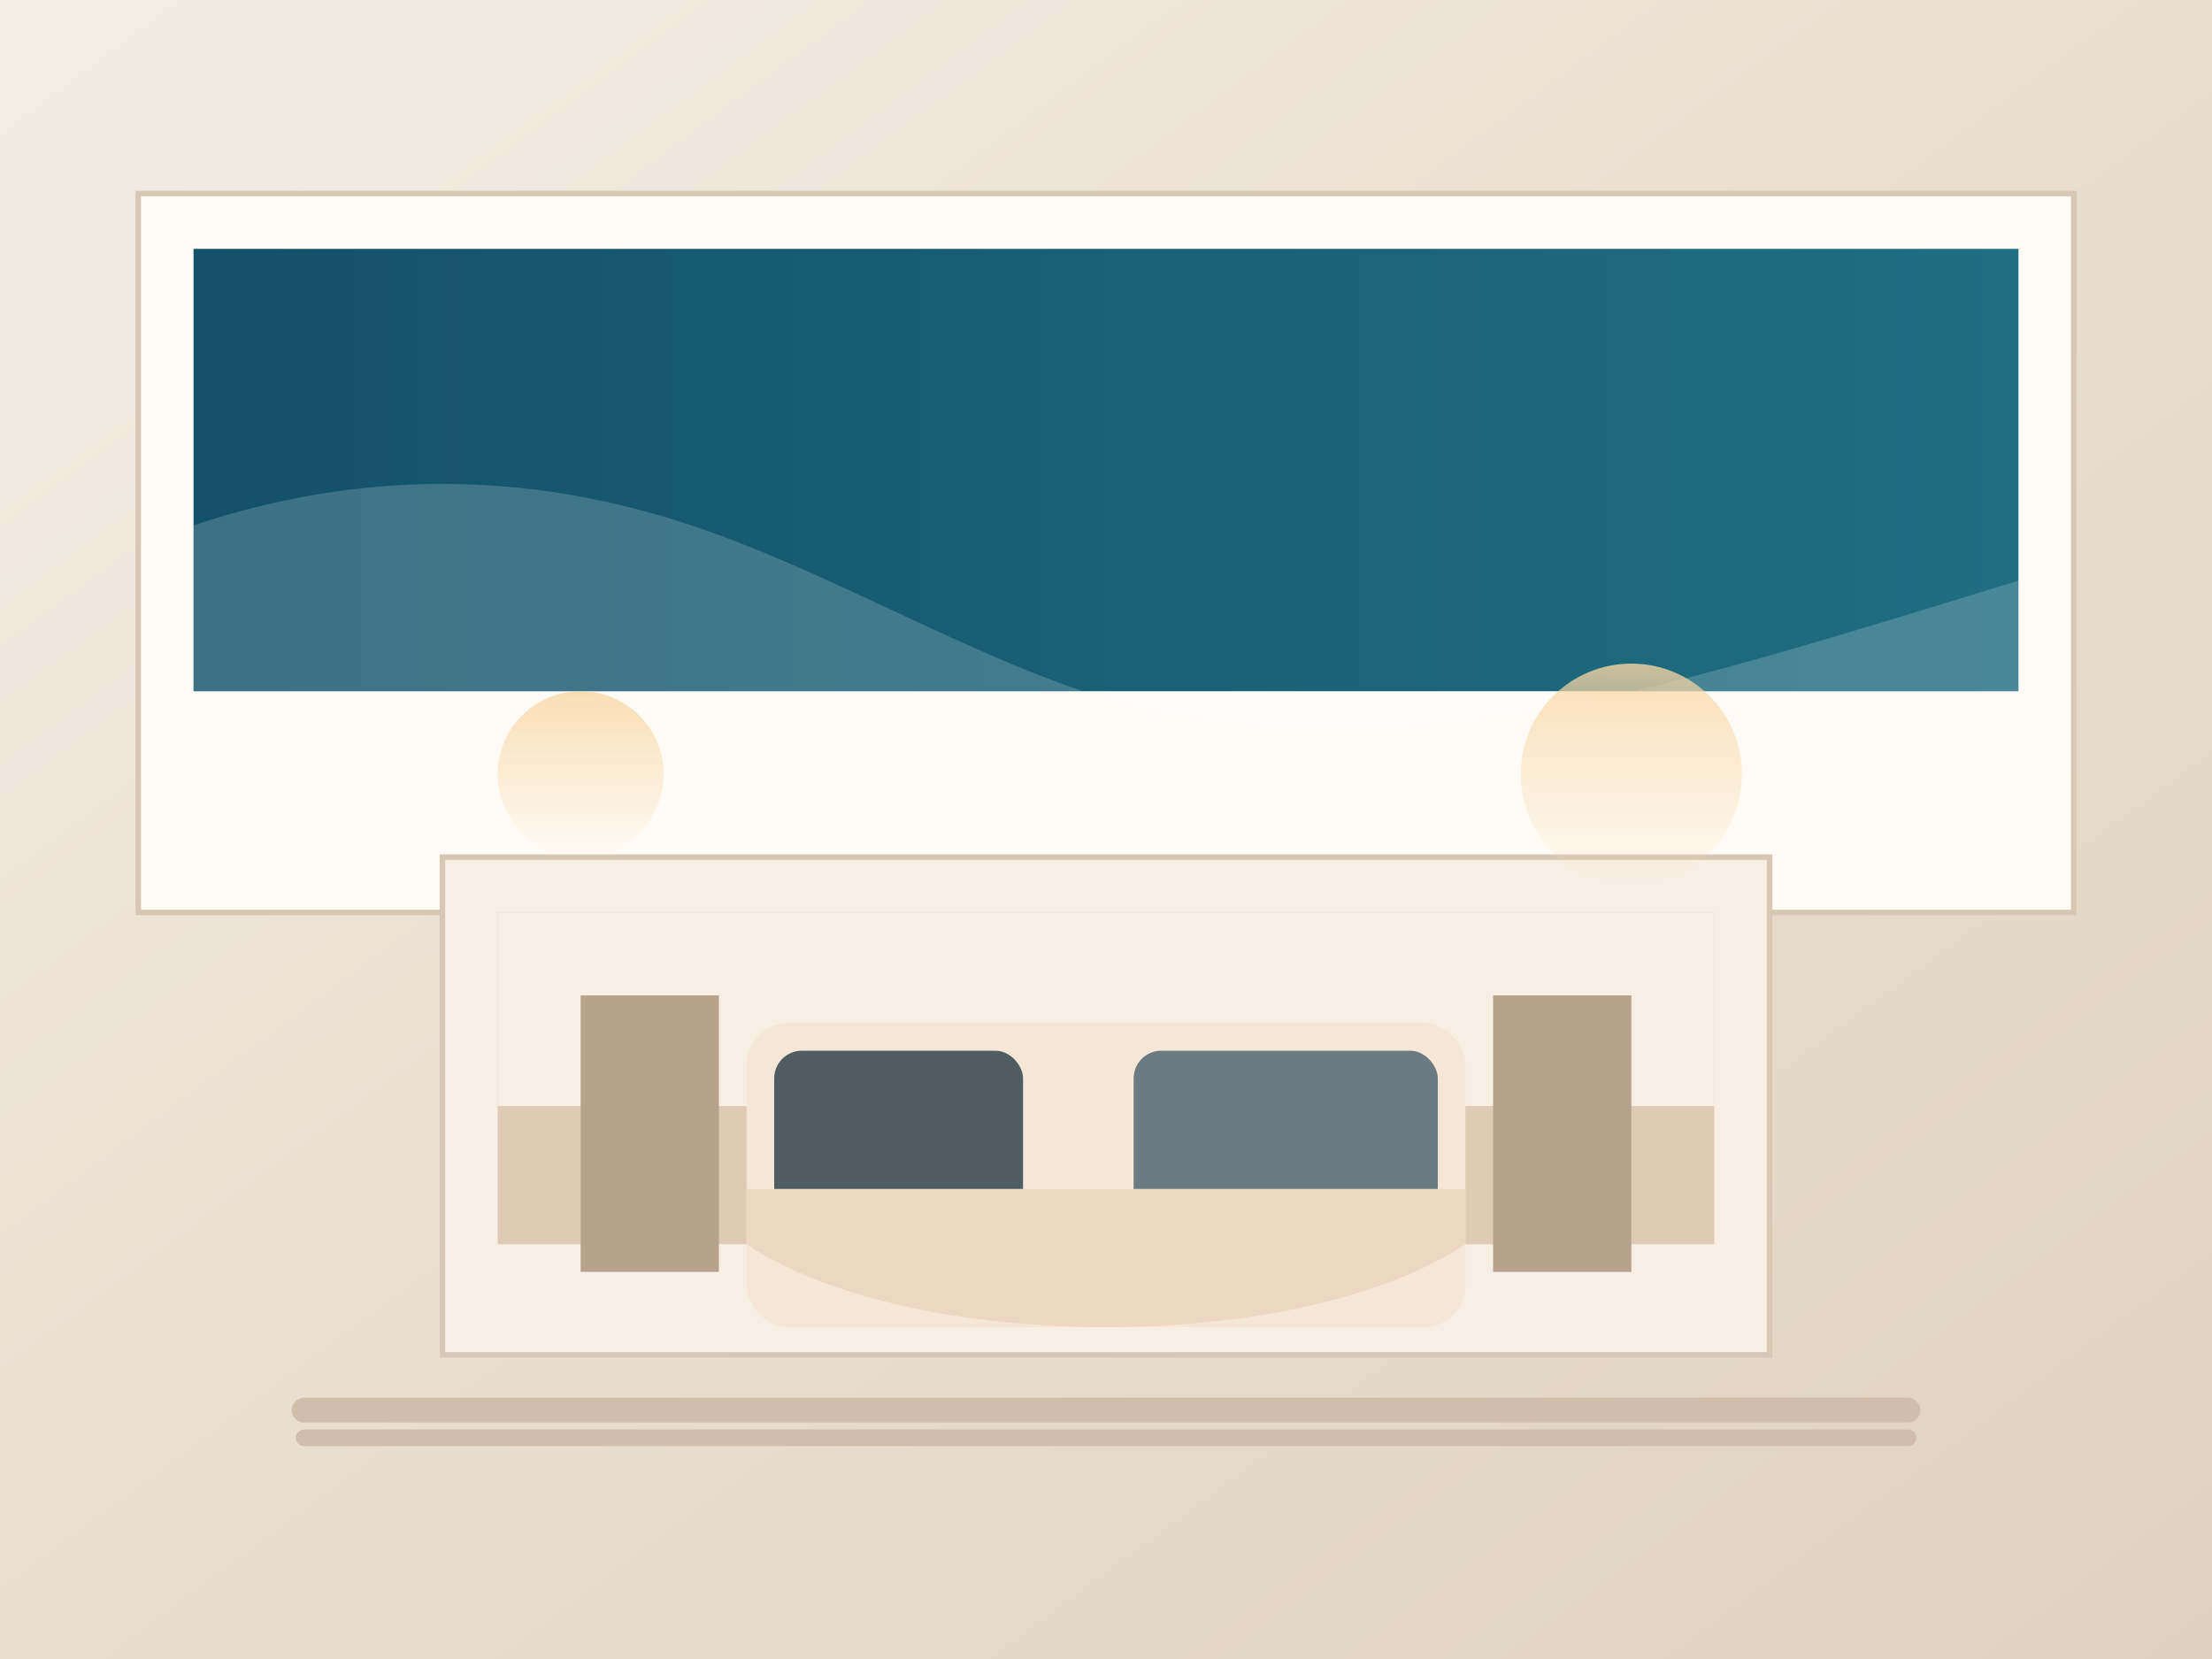
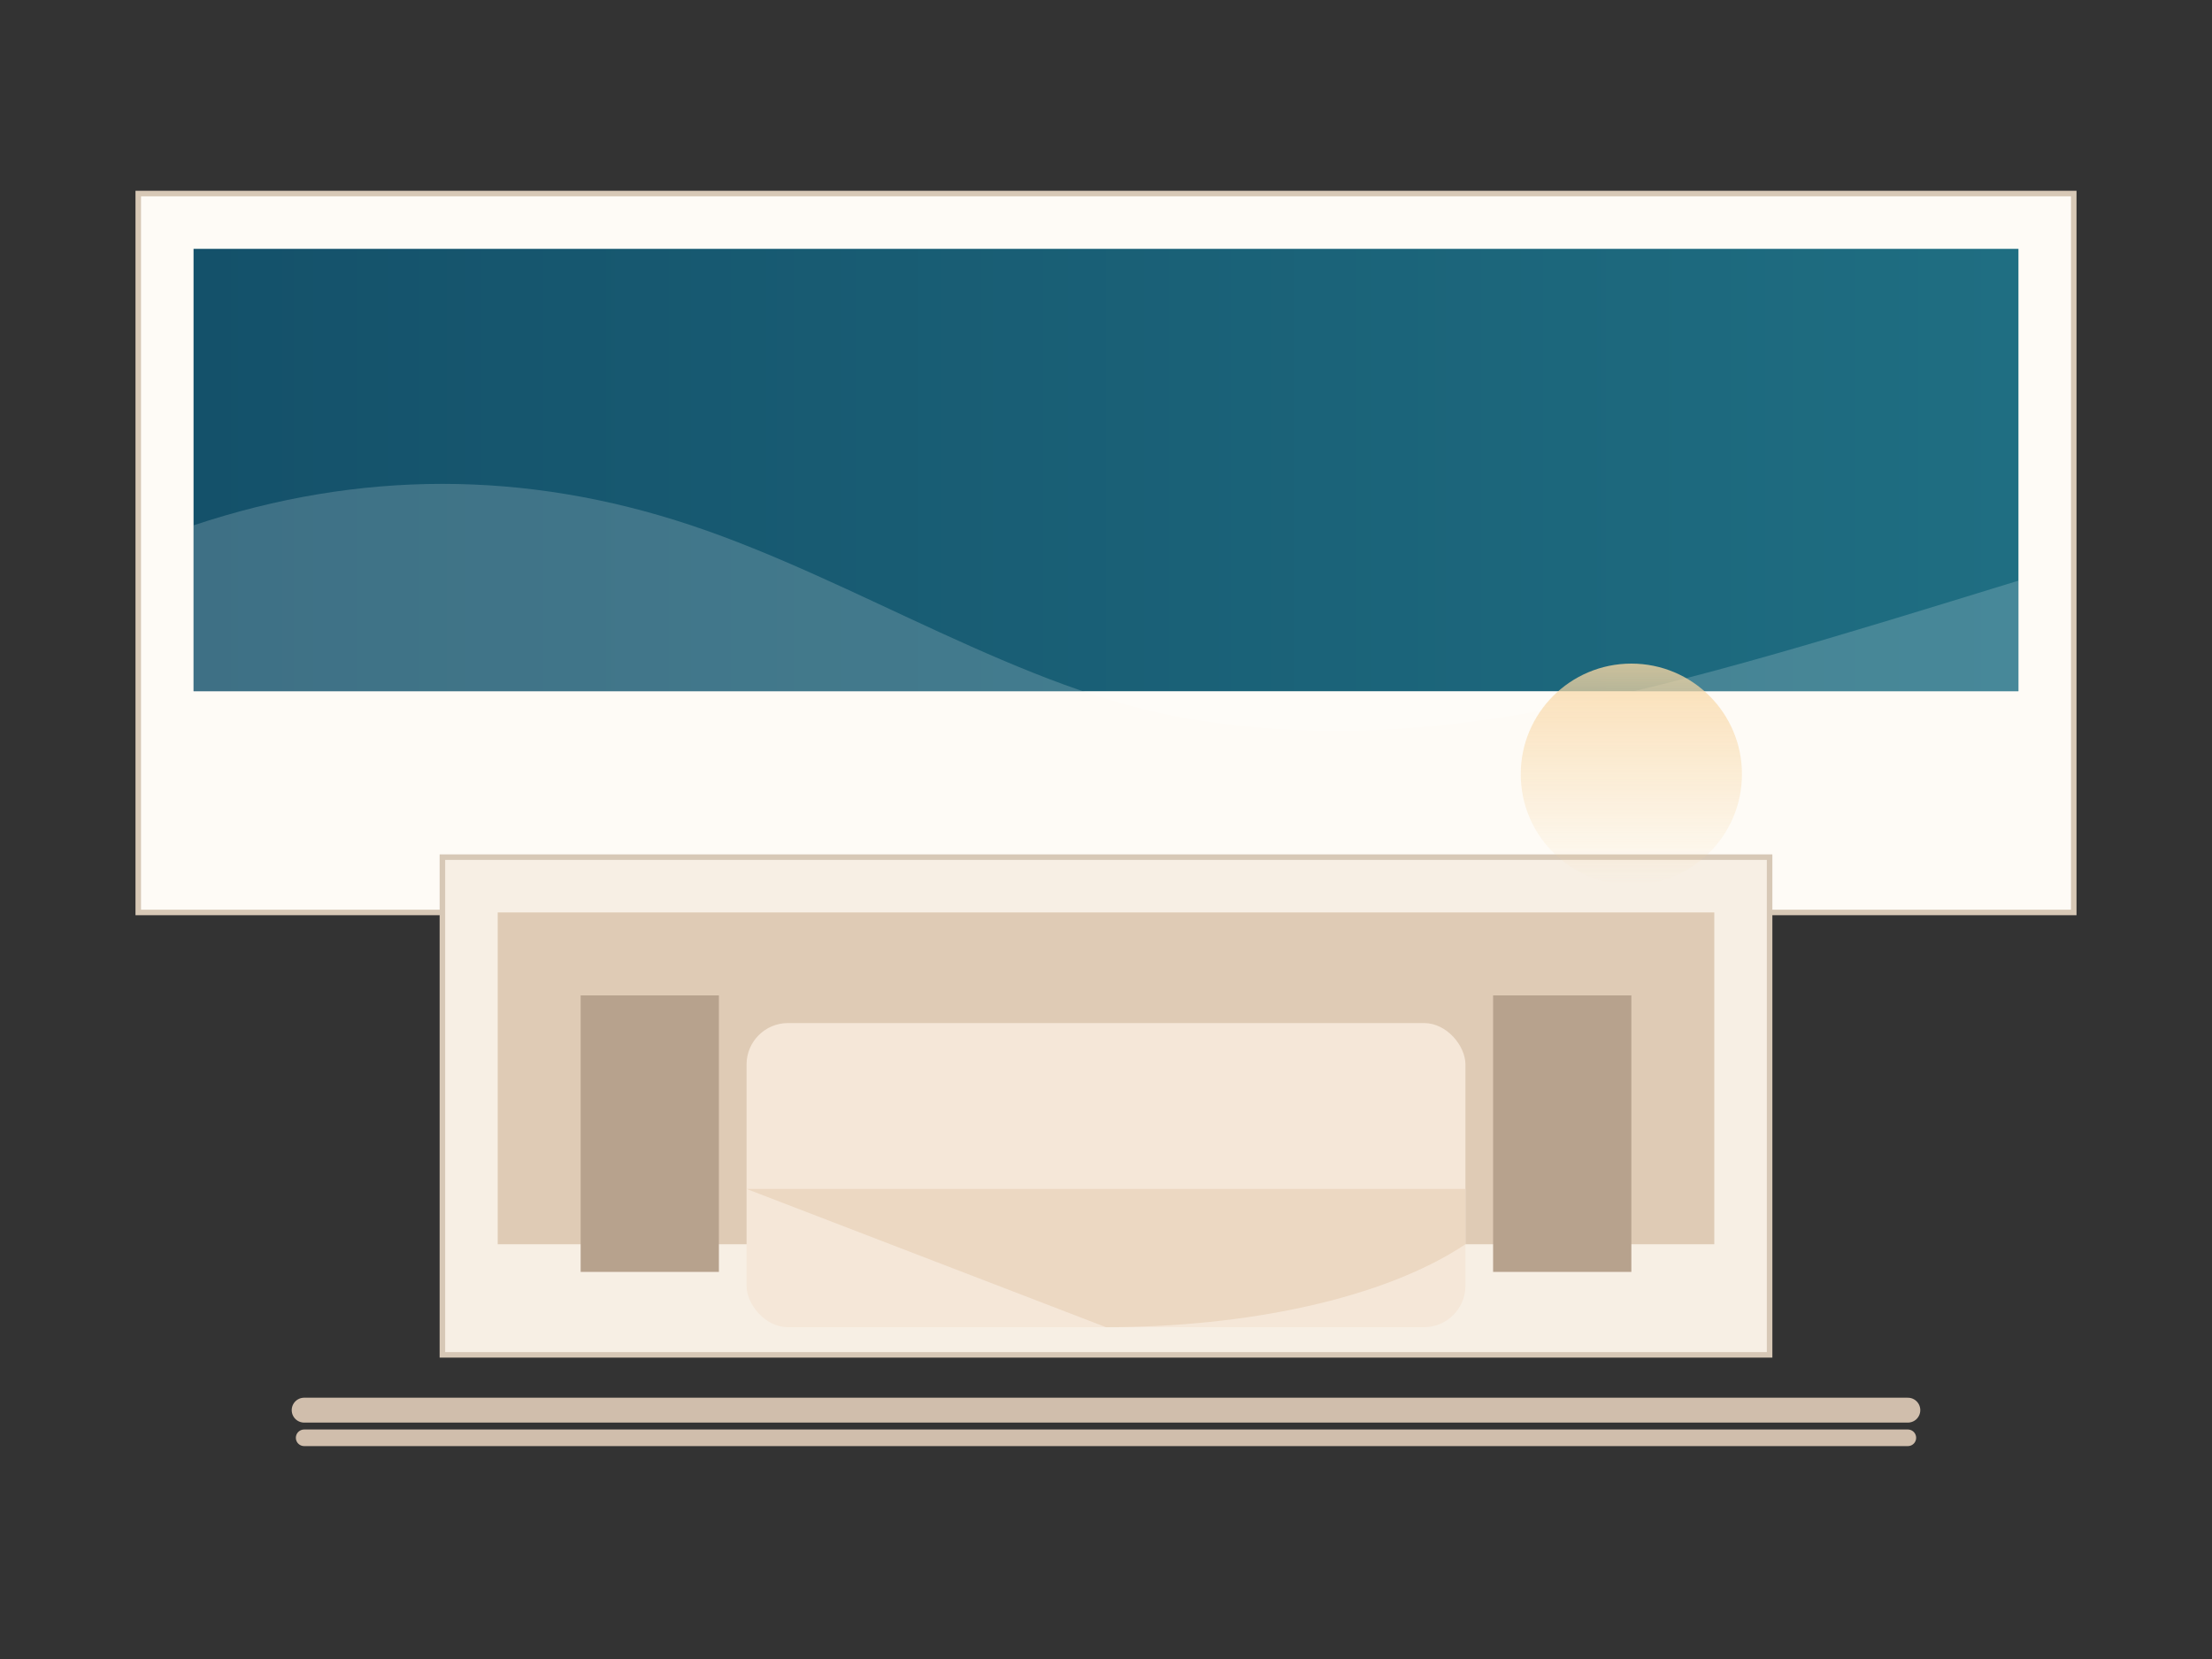
<svg xmlns="http://www.w3.org/2000/svg" width="1600" height="1200" viewBox="0 0 1600 1200" preserveAspectRatio="xMidYMid slice">
  <rect x="0" y="0" width="1600" height="1200" fill="#333333" stroke="none" />
  <defs>
    <linearGradient id="roomSuiteBg" x1="0" y1="0" x2="1" y2="1">
      <stop offset="0%" stop-color="#f3ede2" />
      <stop offset="100%" stop-color="#dfd1bf" />
    </linearGradient>
    <linearGradient id="roomSuiteSea" x1="0" y1="0" x2="1" y2="0">
      <stop offset="0%" stop-color="#14516a" />
      <stop offset="100%" stop-color="#1f6e82" />
    </linearGradient>
    <linearGradient id="roomSuiteLight" x1="0" y1="0" x2="0" y2="1">
      <stop offset="0%" stop-color="#f8d7a4" stop-opacity="0.8" />
      <stop offset="100%" stop-color="#f8d7a4" stop-opacity="0" />
    </linearGradient>
  </defs>
-   <rect width="1600" height="1200" fill="url(#roomSuiteBg)" />
  <rect x="100" y="140" width="1400" height="520" fill="#fefbf6" stroke="#d7c8b6" stroke-width="4" />
  <rect x="140" y="180" width="1320" height="320" fill="url(#roomSuiteSea)" />
  <path d="M140 380 C 260 340 380 340 500 380 C 620 420 740 500 860 520 C 1040 550 1200 500 1460 420 L 1460 500 L 140 500 Z" fill="rgba(255,255,255,0.18)" />
  <rect x="320" y="620" width="960" height="360" fill="#f7efe4" stroke="#d7c8b6" stroke-width="4" />
  <rect x="360" y="660" width="880" height="240" fill="#dfcbb5" />
-   <rect x="360" y="660" width="880" height="140" fill="#f7efe4" />
  <polygon points="420,720 520,720 520,920 420,920" fill="#b7a28d" />
  <polygon points="1080,720 1180,720 1180,920 1080,920" fill="#b7a28d" />
  <rect x="540" y="740" width="520" height="220" rx="30" fill="#f5e7d8" />
-   <rect x="560" y="760" width="180" height="120" rx="20" fill="#4f5d63" />
-   <rect x="820" y="760" width="220" height="120" rx="20" fill="#6c7a81" />
-   <path d="M540 860 H 1060 V 900 C 1000 940 900 960 800 960 C 700 960 600 940 540 900 Z" fill="#ecd8c2" />
-   <circle cx="420" cy="560" r="60" fill="url(#roomSuiteLight)" />
+   <path d="M540 860 H 1060 V 900 C 1000 940 900 960 800 960 Z" fill="#ecd8c2" />
  <circle cx="1180" cy="560" r="80" fill="url(#roomSuiteLight)" />
  <path d="M220 1020 H 1380" stroke="#d0beac" stroke-width="18" stroke-linecap="round" />
  <path d="M220 1040 H 1380" stroke="#d0beac" stroke-width="12" stroke-linecap="round" />
</svg>